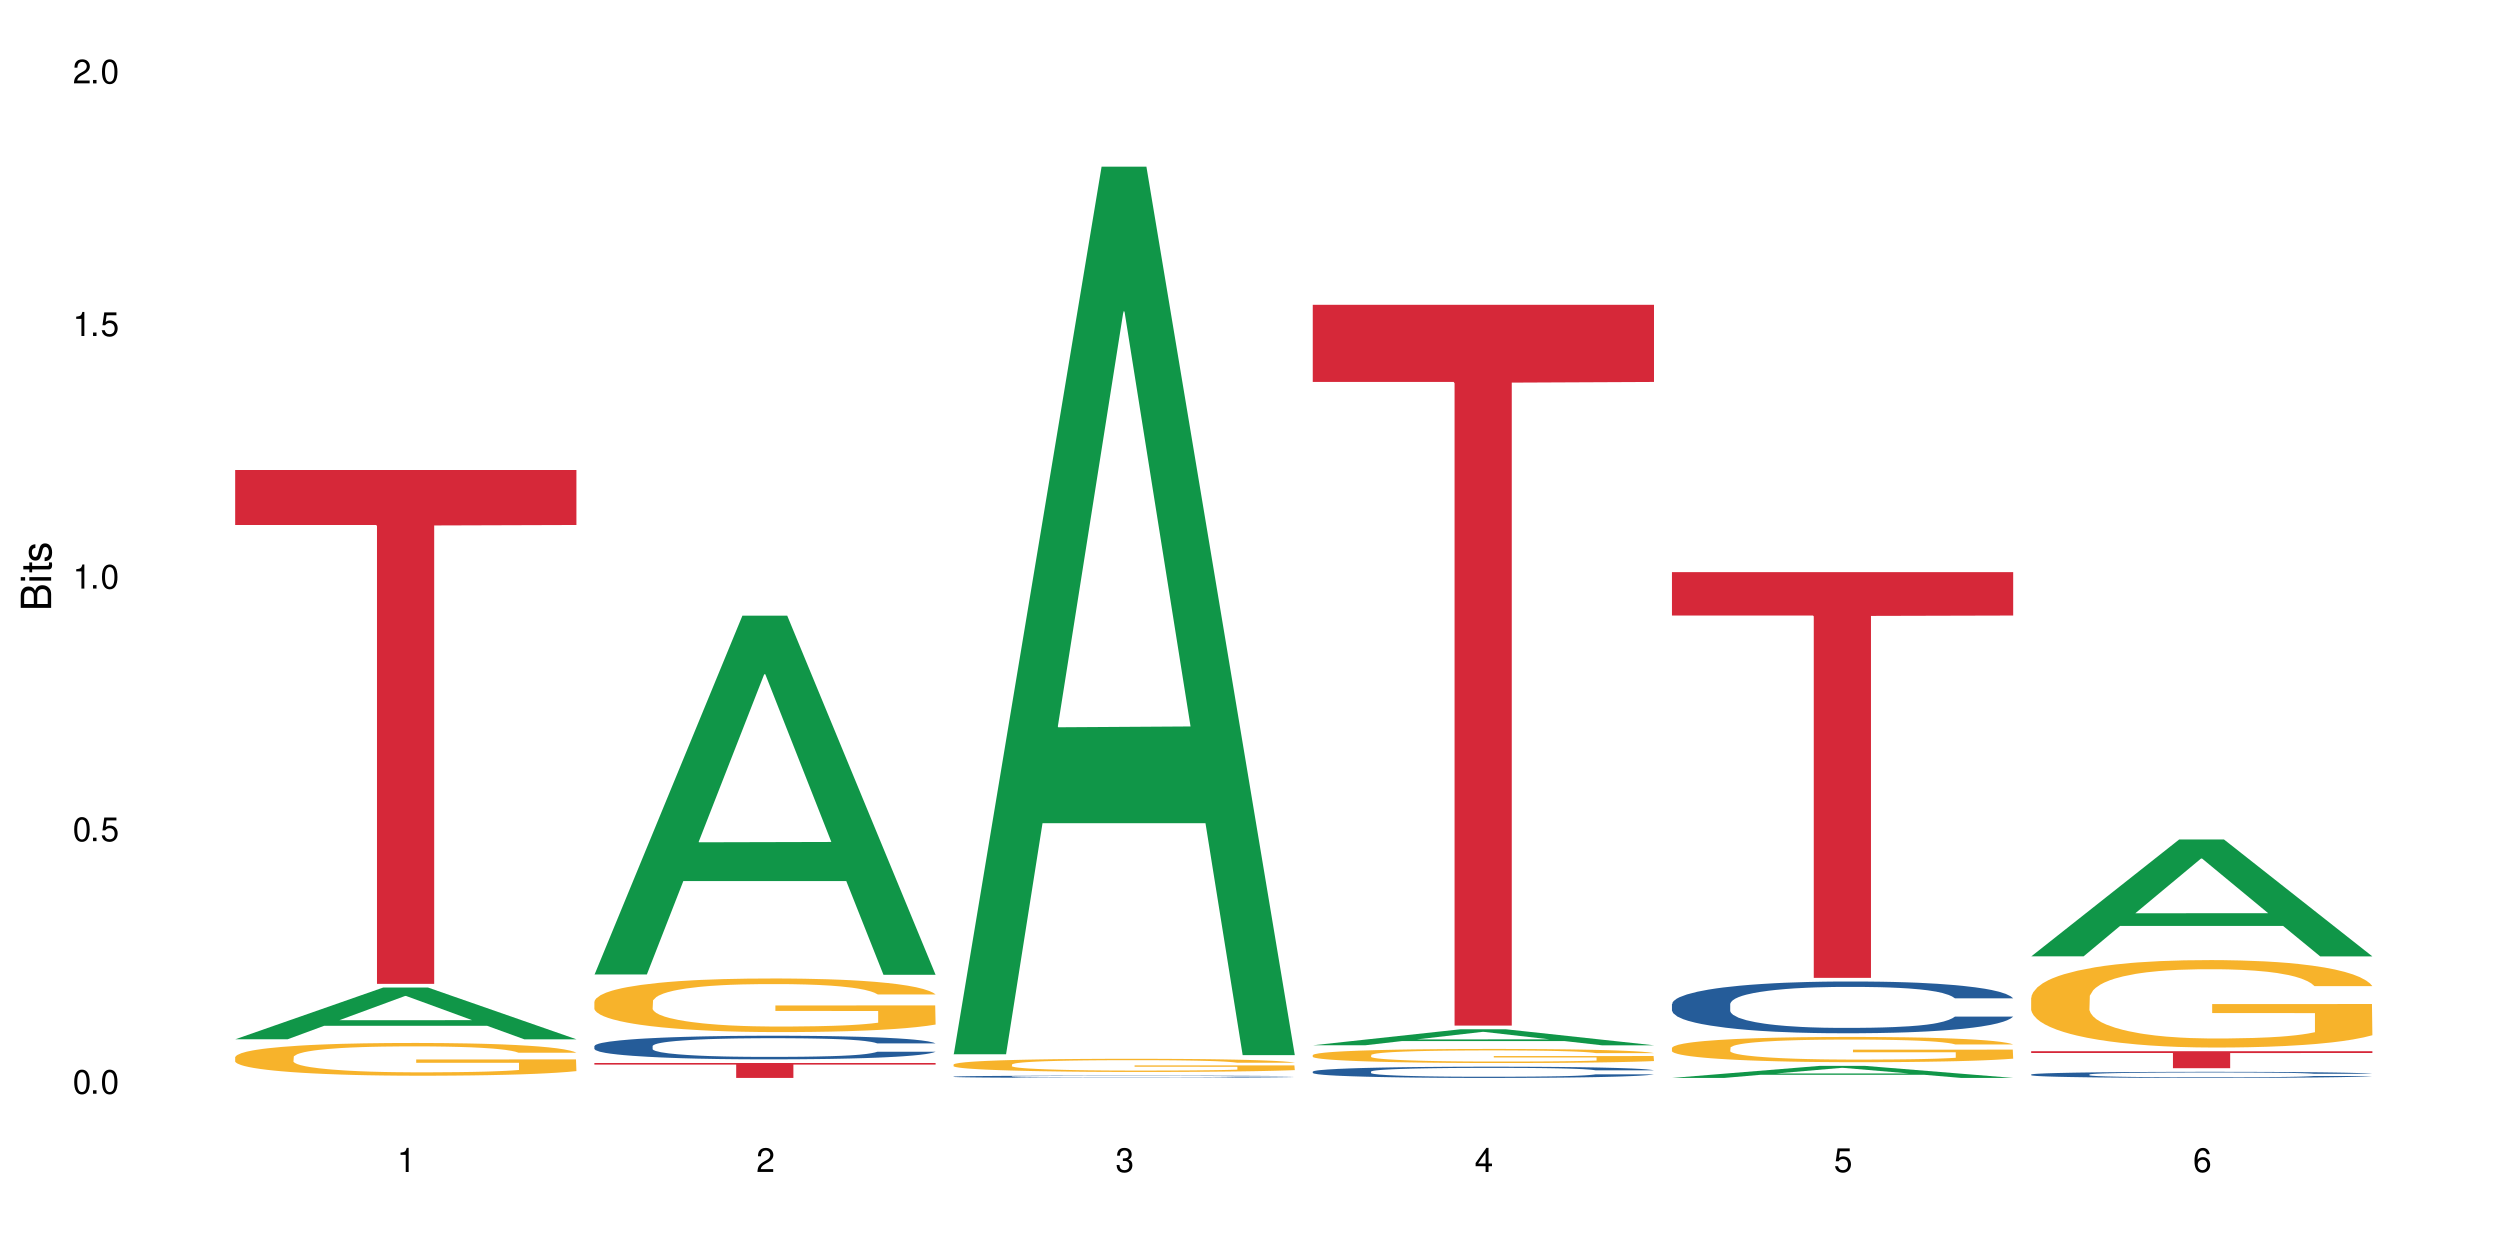
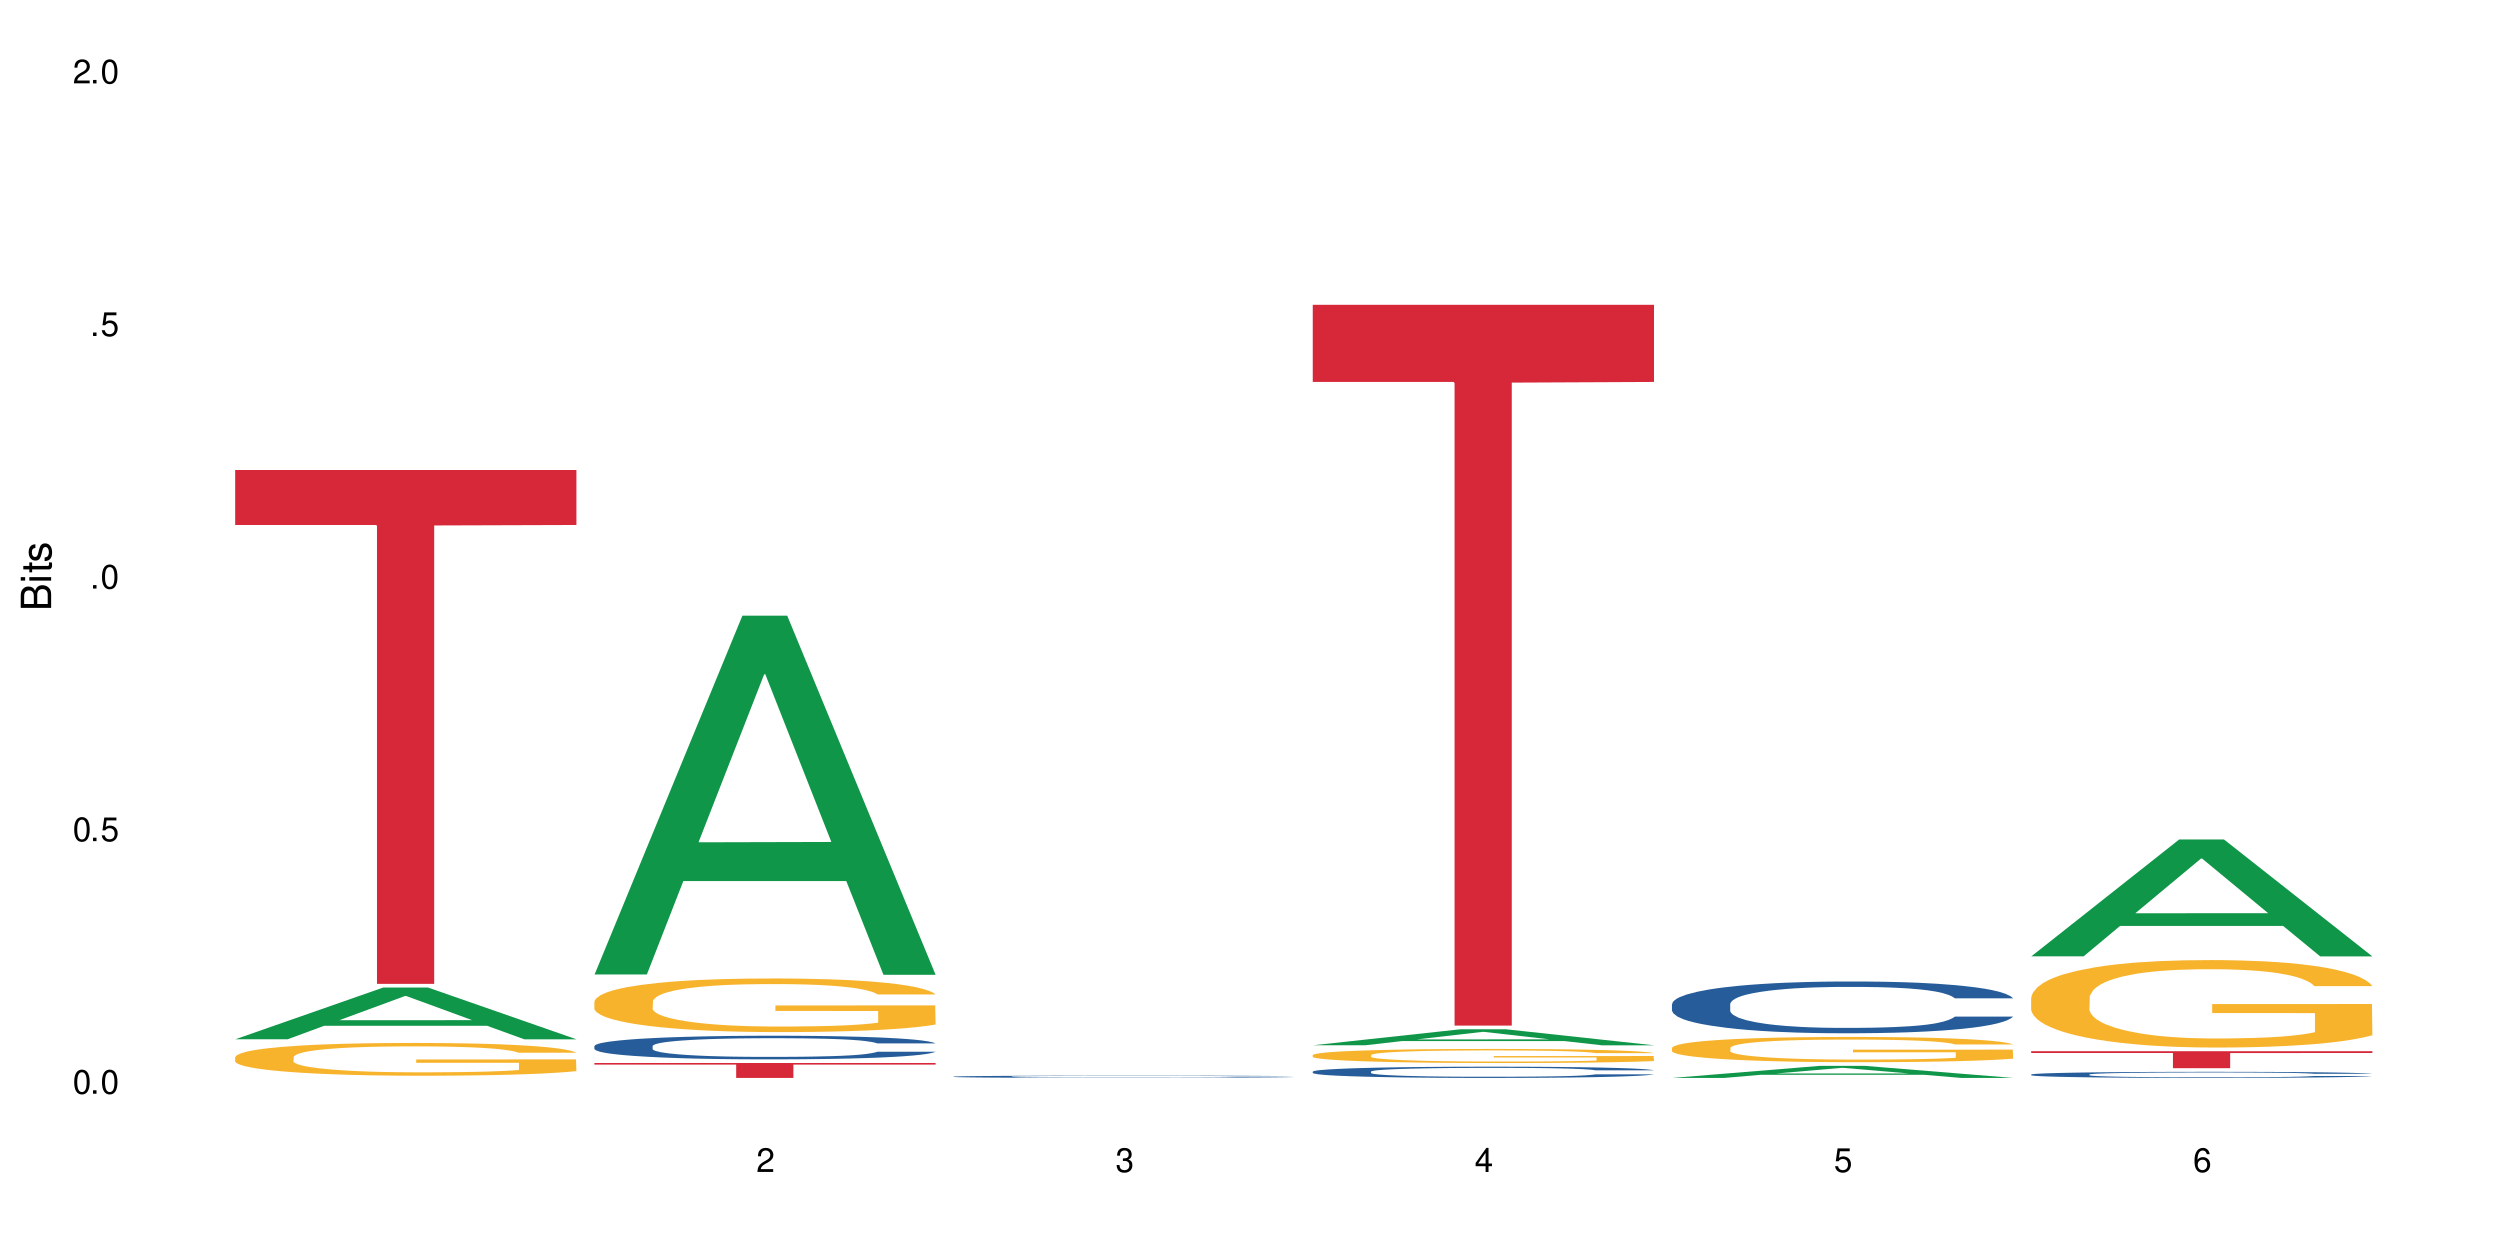
<svg xmlns="http://www.w3.org/2000/svg" xmlns:xlink="http://www.w3.org/1999/xlink" width="720" height="360" viewBox="0 0 720 360">
  <defs>
    <g>
      <g id="glyph-0-0">
</g>
      <g id="glyph-0-1">
        <path d="M 2.641 -6.938 C 2 -6.938 1.422 -6.656 1.078 -6.172 C 0.641 -5.562 0.406 -4.641 0.406 -3.359 C 0.406 -1.016 1.188 0.219 2.641 0.219 C 4.078 0.219 4.859 -1.016 4.859 -3.297 C 4.859 -4.641 4.656 -5.547 4.203 -6.172 C 3.844 -6.656 3.281 -6.938 2.641 -6.938 Z M 2.641 -6.188 C 3.547 -6.188 4 -5.25 4 -3.375 C 4 -1.406 3.562 -0.484 2.625 -0.484 C 1.734 -0.484 1.281 -1.438 1.281 -3.344 C 1.281 -5.25 1.734 -6.188 2.641 -6.188 Z M 2.641 -6.188 " />
      </g>
      <g id="glyph-0-2">
        <path d="M 1.828 -1 L 0.828 -1 L 0.828 0 L 1.828 0 Z M 1.828 -1 " />
      </g>
      <g id="glyph-0-3">
        <path d="M 4.562 -6.797 L 1.062 -6.797 L 0.547 -3.094 L 1.328 -3.094 C 1.719 -3.562 2.047 -3.734 2.578 -3.734 C 3.484 -3.734 4.062 -3.109 4.062 -2.094 C 4.062 -1.125 3.484 -0.531 2.578 -0.531 C 1.828 -0.531 1.375 -0.906 1.188 -1.672 L 0.328 -1.672 C 0.453 -1.109 0.547 -0.844 0.75 -0.594 C 1.125 -0.078 1.828 0.219 2.594 0.219 C 3.969 0.219 4.922 -0.781 4.922 -2.219 C 4.922 -3.562 4.031 -4.484 2.719 -4.484 C 2.25 -4.484 1.859 -4.359 1.469 -4.062 L 1.734 -5.969 L 4.562 -5.969 Z M 4.562 -6.797 " />
      </g>
      <g id="glyph-0-4">
-         <path d="M 2.484 -4.938 L 2.484 0 L 3.328 0 L 3.328 -6.938 L 2.766 -6.938 C 2.469 -5.875 2.281 -5.734 0.984 -5.562 L 0.984 -4.938 Z M 2.484 -4.938 " />
-       </g>
+         </g>
      <g id="glyph-0-5">
        <path d="M 4.859 -0.828 L 1.281 -0.828 C 1.359 -1.406 1.672 -1.781 2.5 -2.281 L 3.469 -2.828 C 4.406 -3.344 4.906 -4.062 4.906 -4.906 C 4.906 -5.484 4.672 -6.031 4.266 -6.406 C 3.859 -6.766 3.375 -6.938 2.719 -6.938 C 1.859 -6.938 1.219 -6.625 0.844 -6.031 C 0.609 -5.672 0.5 -5.234 0.484 -4.531 L 1.328 -4.531 C 1.359 -5.016 1.406 -5.281 1.531 -5.516 C 1.75 -5.938 2.188 -6.203 2.703 -6.203 C 3.469 -6.203 4.031 -5.641 4.031 -4.891 C 4.031 -4.344 3.719 -3.859 3.125 -3.516 L 2.234 -3 C 0.812 -2.172 0.406 -1.531 0.328 -0.016 L 4.859 -0.016 Z M 4.859 -0.828 " />
      </g>
      <g id="glyph-0-6">
        <path d="M 2.125 -3.188 L 2.578 -3.188 C 3.5 -3.188 3.984 -2.766 3.984 -1.922 C 3.984 -1.062 3.469 -0.531 2.594 -0.531 C 1.656 -0.531 1.203 -1 1.156 -2.016 L 0.312 -2.016 C 0.344 -1.453 0.438 -1.094 0.609 -0.781 C 0.953 -0.109 1.625 0.219 2.547 0.219 C 3.953 0.219 4.859 -0.625 4.859 -1.938 C 4.859 -2.828 4.516 -3.297 3.703 -3.594 C 4.344 -3.844 4.656 -4.328 4.656 -5.031 C 4.656 -6.219 3.875 -6.938 2.578 -6.938 C 1.203 -6.938 0.484 -6.172 0.453 -4.703 L 1.297 -4.703 C 1.312 -5.125 1.344 -5.359 1.453 -5.578 C 1.641 -5.969 2.062 -6.203 2.594 -6.203 C 3.344 -6.203 3.797 -5.75 3.797 -5 C 3.797 -4.516 3.609 -4.219 3.25 -4.047 C 3.016 -3.953 2.703 -3.922 2.125 -3.906 Z M 2.125 -3.188 " />
      </g>
      <g id="glyph-0-7">
        <path d="M 3.141 -1.672 L 3.141 0 L 3.984 0 L 3.984 -1.672 L 4.984 -1.672 L 4.984 -2.438 L 3.984 -2.438 L 3.984 -6.938 L 3.359 -6.938 L 0.266 -2.578 L 0.266 -1.672 Z M 3.141 -2.438 L 1 -2.438 L 3.141 -5.5 Z M 3.141 -2.438 " />
      </g>
      <g id="glyph-0-8">
        <path d="M 4.781 -5.125 C 4.609 -6.266 3.891 -6.938 2.844 -6.938 C 2.094 -6.938 1.422 -6.578 1.031 -5.953 C 0.594 -5.266 0.406 -4.422 0.406 -3.172 C 0.406 -2 0.578 -1.25 0.984 -0.641 C 1.359 -0.078 1.953 0.219 2.703 0.219 C 3.984 0.219 4.922 -0.75 4.922 -2.094 C 4.922 -3.375 4.062 -4.281 2.844 -4.281 C 2.172 -4.281 1.641 -4.031 1.281 -3.516 C 1.281 -5.234 1.828 -6.188 2.797 -6.188 C 3.391 -6.188 3.797 -5.797 3.938 -5.125 Z M 2.734 -3.531 C 3.547 -3.531 4.062 -2.953 4.062 -2.031 C 4.062 -1.156 3.484 -0.531 2.703 -0.531 C 1.922 -0.531 1.328 -1.188 1.328 -2.078 C 1.328 -2.938 1.906 -3.531 2.734 -3.531 Z M 2.734 -3.531 " />
      </g>
      <g id="glyph-1-0">
</g>
      <g id="glyph-1-1">
        <path d="M 0 -0.953 L 0 -4.891 C 0 -5.719 -0.234 -6.344 -0.734 -6.797 C -1.188 -7.234 -1.812 -7.469 -2.5 -7.469 C -3.547 -7.469 -4.188 -7 -4.625 -5.875 C -4.984 -6.688 -5.625 -7.094 -6.531 -7.094 C -7.172 -7.094 -7.734 -6.859 -8.141 -6.391 C -8.562 -5.922 -8.75 -5.344 -8.75 -4.5 L -8.75 -0.953 Z M -4.984 -2.062 L -7.766 -2.062 L -7.766 -4.219 C -7.766 -4.844 -7.688 -5.203 -7.453 -5.5 C -7.219 -5.812 -6.859 -5.969 -6.375 -5.969 C -5.891 -5.969 -5.531 -5.812 -5.297 -5.5 C -5.062 -5.203 -4.984 -4.844 -4.984 -4.219 Z M -0.984 -2.062 L -4 -2.062 L -4 -4.781 C -4 -5.766 -3.438 -6.359 -2.484 -6.359 C -1.547 -6.359 -0.984 -5.766 -0.984 -4.781 Z M -0.984 -2.062 " />
      </g>
      <g id="glyph-1-2">
        <path d="M -6.281 -1.797 L -6.281 -0.797 L 0 -0.797 L 0 -1.797 Z M -8.75 -1.797 L -8.75 -0.797 L -7.484 -0.797 L -7.484 -1.797 Z M -8.75 -1.797 " />
      </g>
      <g id="glyph-1-3">
        <path d="M -6.281 -3.047 L -6.281 -2.016 L -8.016 -2.016 L -8.016 -1.016 L -6.281 -1.016 L -6.281 -0.172 L -5.469 -0.172 L -5.469 -1.016 L -0.719 -1.016 C -0.078 -1.016 0.281 -1.453 0.281 -2.234 C 0.281 -2.5 0.25 -2.719 0.188 -3.047 L -0.641 -3.047 C -0.609 -2.906 -0.594 -2.766 -0.594 -2.562 C -0.594 -2.141 -0.719 -2.016 -1.156 -2.016 L -5.469 -2.016 L -5.469 -3.047 Z M -6.281 -3.047 " />
      </g>
      <g id="glyph-1-4">
        <path d="M -4.531 -5.25 C -5.766 -5.25 -6.469 -4.422 -6.469 -2.969 C -6.469 -1.516 -5.719 -0.562 -4.547 -0.562 C -3.562 -0.562 -3.094 -1.062 -2.734 -2.562 L -2.516 -3.484 C -2.344 -4.188 -2.094 -4.469 -1.641 -4.469 C -1.047 -4.469 -0.641 -3.875 -0.641 -3 C -0.641 -2.453 -0.797 -2 -1.062 -1.75 C -1.25 -1.594 -1.422 -1.531 -1.875 -1.469 L -1.875 -0.406 C -0.422 -0.453 0.281 -1.266 0.281 -2.922 C 0.281 -4.5 -0.5 -5.516 -1.719 -5.516 C -2.656 -5.516 -3.172 -4.984 -3.469 -3.734 L -3.703 -2.766 C -3.891 -1.953 -4.156 -1.609 -4.594 -1.609 C -5.188 -1.609 -5.547 -2.125 -5.547 -2.938 C -5.547 -3.75 -5.203 -4.172 -4.531 -4.203 Z M -4.531 -5.25 " />
      </g>
    </g>
  </defs>
  <rect x="-72" y="-36" width="864" height="432" fill="rgb(100%, 100%, 100%)" fill-opacity="1" />
  <path fill-rule="nonzero" fill="rgb(6.275%, 58.824%, 28.235%)" fill-opacity="1" d="M 67.73 299.305 L 67.836 299.289 L 110.359 284.414 L 123.273 284.414 L 166.008 299.32 L 150.992 299.32 L 140.281 295.43 L 93.352 295.43 L 82.852 299.305 L 67.73 299.305 L 97.863 293.82 L 135.977 293.805 L 116.973 286.848 L 116.766 286.836 L 116.555 286.879 L 97.758 293.805 L 97.863 293.82 Z M 67.73 299.305 " />
  <path fill-rule="nonzero" fill="rgb(96.863%, 70.196%, 16.863%)" fill-opacity="1" d="M 67.73 304.414 L 67.852 304.406 L 67.852 304.234 L 68.332 303.844 L 69.527 303.312 L 71.086 302.871 L 72.766 302.527 L 73.844 302.348 L 75.641 302.086 L 77.199 301.898 L 81.152 301.512 L 86.188 301.148 L 88.945 300.992 L 92.059 300.848 L 96.496 300.684 L 98.531 300.621 L 104.766 300.484 L 111.836 300.398 L 119.625 300.371 L 123.223 300.383 L 128.133 300.414 L 134.848 300.512 L 138.68 300.598 L 141.676 300.684 L 144.793 300.793 L 148.629 300.969 L 152.223 301.176 L 155.102 301.379 L 157.977 301.641 L 160.375 301.914 L 162.41 302.215 L 164.207 302.578 L 165.289 302.879 L 166.008 303.184 L 149.348 303.184 L 148.391 302.879 L 147.309 302.648 L 145.512 302.363 L 143.715 302.156 L 141.918 301.992 L 138.562 301.77 L 135.684 301.629 L 132.09 301.512 L 128.613 301.434 L 124.66 301.379 L 122.262 301.363 L 115.91 301.363 L 110.156 301.422 L 106.801 301.492 L 104.406 301.562 L 101.047 301.691 L 99.012 301.793 L 97.812 301.863 L 94.219 302.129 L 91.82 302.371 L 90.504 302.535 L 88.824 302.793 L 87.625 303.027 L 86.309 303.371 L 85.59 303.629 L 84.629 304.215 L 84.508 305.766 L 84.871 306.094 L 85.59 306.449 L 86.547 306.758 L 87.984 307.086 L 89.422 307.336 L 91.941 307.672 L 94.098 307.895 L 95.777 308.043 L 99.012 308.273 L 100.328 308.352 L 103.445 308.508 L 106.684 308.629 L 110.637 308.73 L 113.633 308.781 L 118.426 308.824 L 124.539 308.824 L 131.73 308.773 L 136.285 308.707 L 139.398 308.637 L 141.438 308.574 L 143.953 308.48 L 145.754 308.395 L 147.43 308.301 L 149.469 308.152 L 149.469 306.094 L 119.863 306.086 L 119.863 305.121 L 165.887 305.113 L 166.008 308.48 L 163.488 308.715 L 160.375 308.938 L 157.379 309.109 L 154.262 309.258 L 149.828 309.422 L 146.23 309.523 L 140.719 309.645 L 135.684 309.723 L 130.41 309.773 L 125.738 309.801 L 120.223 309.809 L 115.312 309.793 L 110.039 309.738 L 105.844 309.672 L 102.008 309.586 L 98.172 309.473 L 93.379 309.293 L 90.262 309.145 L 87.027 308.965 L 83.789 308.75 L 80.914 308.516 L 78.996 308.336 L 77.078 308.129 L 75.043 307.871 L 73.125 307.578 L 71.688 307.309 L 70.367 307.008 L 69.41 306.723 L 68.449 306.336 L 67.969 306.027 L 67.73 305.758 Z M 67.73 304.414 " />
  <path fill-rule="nonzero" fill="rgb(83.922%, 15.686%, 22.353%)" fill-opacity="1" d="M 67.73 135.352 L 166.008 135.352 L 166.008 151.195 L 125.047 151.332 L 125.047 283.359 L 108.57 283.359 L 108.57 151.473 L 108.332 151.195 L 67.73 151.195 Z M 67.73 135.352 " />
  <path fill-rule="nonzero" fill="rgb(6.275%, 58.824%, 28.235%)" fill-opacity="1" d="M 171.18 280.648 L 171.285 280.551 L 213.809 177.32 L 226.723 177.32 L 269.453 280.746 L 254.441 280.746 L 243.73 253.75 L 196.797 253.75 L 186.297 280.648 L 171.18 280.648 L 201.312 242.582 L 239.426 242.484 L 220.422 194.219 L 220.211 194.121 L 220 194.41 L 201.207 242.484 L 201.312 242.582 Z M 171.18 280.648 " />
  <path fill-rule="nonzero" fill="rgb(14.51%, 36.078%, 60%)" fill-opacity="1" d="M 171.18 301.254 L 171.297 301.246 L 171.297 301.098 L 171.66 300.863 L 172.496 300.566 L 173.336 300.359 L 175.492 299.992 L 178.488 299.641 L 181.605 299.367 L 183.883 299.203 L 185.922 299.082 L 190.594 298.852 L 193.59 298.734 L 196.828 298.629 L 200.781 298.523 L 203.656 298.461 L 210.129 298.359 L 214.922 298.316 L 218.641 298.297 L 226.668 298.297 L 231.461 298.324 L 234.938 298.355 L 238.773 298.402 L 242.008 298.461 L 247.641 298.598 L 252.676 298.77 L 254.953 298.871 L 258.547 299.062 L 261.305 299.25 L 263.223 299.41 L 265.379 299.641 L 267.297 299.918 L 268.734 300.234 L 269.453 300.504 L 252.676 300.504 L 251.836 300.254 L 250.879 300.062 L 249.082 299.809 L 247.281 299.625 L 244.766 299.445 L 242.488 299.328 L 239.371 299.211 L 236.617 299.137 L 233.738 299.082 L 230.984 299.043 L 225.711 299.008 L 219.598 299.008 L 217.32 299.02 L 212.645 299.066 L 210.129 299.113 L 206.535 299.199 L 204.016 299.277 L 201.02 299.402 L 198.984 299.508 L 196.469 299.672 L 194.668 299.812 L 192.633 300.02 L 191.434 300.172 L 190.355 300.348 L 189.395 300.551 L 188.676 300.77 L 188.199 301 L 187.957 301.223 L 187.957 302.184 L 188.199 302.41 L 188.797 302.668 L 190.355 303.047 L 192.633 303.379 L 195.27 303.637 L 197.785 303.824 L 199.223 303.91 L 201.141 304.012 L 204.137 304.137 L 208.453 304.258 L 210.969 304.309 L 214.805 304.359 L 218.758 304.383 L 224.031 304.383 L 228.707 304.359 L 231.82 304.328 L 235.059 304.277 L 239.492 304.172 L 242.25 304.074 L 244.645 303.953 L 246.445 303.836 L 247.641 303.738 L 249.441 303.547 L 250.879 303.332 L 251.957 303.117 L 252.676 302.906 L 269.453 302.906 L 268.734 303.152 L 267.656 303.395 L 266.578 303.574 L 264.898 303.793 L 262.984 303.984 L 260.227 304.203 L 257.949 304.348 L 254.953 304.5 L 252.195 304.621 L 249.199 304.727 L 244.766 304.848 L 241.891 304.91 L 238.773 304.969 L 235.059 305.016 L 230.383 305.059 L 225.352 305.086 L 220.676 305.09 L 215.645 305.078 L 211.926 305.055 L 207.012 305 L 200.902 304.887 L 196.469 304.77 L 192.992 304.648 L 189.996 304.527 L 186.641 304.359 L 182.324 304.086 L 179.688 303.875 L 177.891 303.699 L 175.852 303.457 L 174.414 303.242 L 172.738 302.895 L 171.539 302.453 L 171.18 302.109 Z M 171.18 301.254 " />
  <path fill-rule="nonzero" fill="rgb(96.863%, 70.196%, 16.863%)" fill-opacity="1" d="M 171.18 288.414 L 171.297 288.402 L 171.297 288.117 L 171.777 287.484 L 172.977 286.609 L 174.535 285.891 L 176.211 285.328 L 177.293 285.031 L 179.09 284.605 L 180.648 284.297 L 184.602 283.66 L 189.637 283.07 L 192.391 282.816 L 195.508 282.574 L 199.941 282.309 L 201.98 282.211 L 208.211 281.984 L 215.281 281.844 L 223.074 281.801 L 226.668 281.812 L 231.582 281.871 L 238.293 282.027 L 242.129 282.168 L 245.125 282.309 L 248.242 282.492 L 252.078 282.773 L 255.672 283.113 L 258.547 283.449 L 261.426 283.875 L 263.82 284.324 L 265.859 284.82 L 267.656 285.41 L 268.734 285.906 L 269.453 286.398 L 252.797 286.398 L 251.836 285.906 L 250.758 285.523 L 248.961 285.059 L 247.164 284.719 L 245.363 284.453 L 242.008 284.086 L 239.133 283.859 L 235.539 283.66 L 232.062 283.535 L 228.105 283.449 L 225.711 283.422 L 219.359 283.422 L 213.605 283.52 L 210.25 283.633 L 207.852 283.746 L 204.496 283.957 L 202.461 284.129 L 201.262 284.242 L 197.664 284.676 L 195.27 285.074 L 193.949 285.34 L 192.273 285.762 L 191.074 286.145 L 189.754 286.707 L 189.035 287.133 L 188.078 288.09 L 187.957 290.629 L 188.316 291.164 L 189.035 291.742 L 189.996 292.25 L 191.434 292.789 L 192.871 293.195 L 195.387 293.746 L 197.547 294.113 L 199.223 294.352 L 202.461 294.734 L 203.777 294.859 L 206.895 295.113 L 210.129 295.312 L 214.086 295.48 L 217.082 295.566 L 221.875 295.637 L 227.988 295.637 L 235.18 295.551 L 239.73 295.438 L 242.848 295.324 L 244.887 295.227 L 247.402 295.07 L 249.199 294.93 L 250.879 294.777 L 252.914 294.535 L 252.914 291.164 L 223.312 291.152 L 223.312 289.57 L 269.336 289.559 L 269.453 295.07 L 266.938 295.453 L 263.82 295.82 L 260.824 296.102 L 257.711 296.34 L 253.273 296.609 L 249.68 296.777 L 244.168 296.977 L 239.133 297.102 L 233.859 297.188 L 229.184 297.23 L 223.672 297.242 L 218.758 297.215 L 213.484 297.133 L 209.289 297.02 L 205.457 296.879 L 201.621 296.695 L 196.828 296.398 L 193.711 296.156 L 190.473 295.863 L 187.238 295.508 L 184.363 295.129 L 182.445 294.832 L 180.527 294.492 L 178.488 294.07 L 176.57 293.59 L 175.133 293.152 L 173.816 292.66 L 172.855 292.195 L 171.898 291.559 L 171.418 291.051 L 171.18 290.617 Z M 171.18 288.414 " />
  <path fill-rule="nonzero" fill="rgb(83.922%, 15.686%, 22.353%)" fill-opacity="1" d="M 171.18 306.145 L 269.453 306.145 L 269.453 306.605 L 228.496 306.609 L 228.496 310.441 L 212.02 310.441 L 212.02 306.613 L 211.777 306.605 L 171.18 306.605 Z M 171.18 306.145 " />
-   <path fill-rule="nonzero" fill="rgb(6.275%, 58.824%, 28.235%)" fill-opacity="1" d="M 274.629 303.637 L 274.73 303.398 L 317.254 48.008 L 330.168 48.008 L 372.902 303.879 L 357.887 303.879 L 347.18 237.086 L 300.246 237.086 L 289.746 303.637 L 274.629 303.637 L 304.762 209.457 L 342.875 209.219 L 323.871 89.812 L 323.66 89.57 L 323.449 90.293 L 304.656 209.219 L 304.762 209.457 Z M 274.629 303.637 " />
  <path fill-rule="nonzero" fill="rgb(14.51%, 36.078%, 60%)" fill-opacity="1" d="M 274.629 310.066 L 274.746 310.066 L 274.746 310.051 L 275.105 310.027 L 275.945 310 L 276.785 309.98 L 278.941 309.941 L 281.938 309.906 L 285.055 309.883 L 287.332 309.867 L 289.367 309.852 L 294.043 309.832 L 297.039 309.82 L 300.273 309.809 L 304.23 309.797 L 307.105 309.793 L 313.578 309.781 L 318.371 309.777 L 334.91 309.777 L 338.387 309.781 L 342.223 309.785 L 345.457 309.793 L 351.09 309.805 L 356.125 309.824 L 358.402 309.832 L 361.996 309.852 L 364.754 309.871 L 366.672 309.887 L 368.828 309.906 L 370.746 309.934 L 372.184 309.965 L 372.902 309.992 L 356.125 309.992 L 355.285 309.969 L 354.324 309.949 L 352.527 309.926 L 350.73 309.906 L 348.215 309.891 L 345.938 309.879 L 342.82 309.867 L 340.062 309.859 L 337.188 309.852 L 334.43 309.852 L 329.156 309.848 L 320.77 309.848 L 316.094 309.852 L 313.578 309.855 L 309.98 309.863 L 307.465 309.871 L 304.469 309.887 L 302.434 309.895 L 299.914 309.91 L 298.117 309.926 L 296.078 309.945 L 294.883 309.961 L 293.801 309.977 L 292.844 309.996 L 292.125 310.02 L 291.645 310.043 L 291.406 310.062 L 291.406 310.156 L 291.645 310.18 L 292.246 310.203 L 293.801 310.242 L 296.078 310.273 L 298.715 310.301 L 301.234 310.316 L 302.672 310.328 L 304.59 310.336 L 307.586 310.348 L 311.898 310.359 L 314.418 310.367 L 318.25 310.371 L 332.152 310.371 L 335.27 310.367 L 338.508 310.363 L 342.941 310.352 L 345.695 310.344 L 348.094 310.332 L 349.891 310.32 L 351.09 310.309 L 352.887 310.289 L 354.324 310.27 L 355.406 310.25 L 356.125 310.227 L 372.902 310.227 L 372.184 310.254 L 371.105 310.277 L 370.027 310.293 L 368.348 310.316 L 366.43 310.336 L 363.676 310.355 L 361.398 310.371 L 358.402 310.383 L 355.645 310.395 L 352.648 310.406 L 348.215 310.418 L 345.336 310.426 L 342.223 310.43 L 338.508 310.434 L 333.832 310.438 L 328.797 310.441 L 319.09 310.441 L 315.375 310.438 L 310.461 310.434 L 304.348 310.422 L 299.914 310.41 L 296.438 310.398 L 293.441 310.387 L 290.086 310.371 L 285.773 310.344 L 283.137 310.324 L 281.34 310.305 L 279.301 310.281 L 277.863 310.262 L 276.184 310.227 L 274.988 310.184 L 274.629 310.148 Z M 274.629 310.066 " />
-   <path fill-rule="nonzero" fill="rgb(96.863%, 70.196%, 16.863%)" fill-opacity="1" d="M 274.629 306.555 L 274.746 306.551 L 274.746 306.48 L 275.227 306.328 L 276.426 306.113 L 277.984 305.934 L 279.66 305.797 L 280.738 305.723 L 282.535 305.621 L 284.094 305.543 L 288.051 305.387 L 293.082 305.242 L 295.84 305.18 L 298.957 305.121 L 303.391 305.055 L 305.43 305.031 L 311.66 304.977 L 318.73 304.941 L 326.52 304.93 L 330.117 304.934 L 335.031 304.949 L 341.742 304.988 L 345.578 305.02 L 348.574 305.055 L 351.688 305.102 L 355.523 305.172 L 359.121 305.254 L 361.996 305.336 L 364.871 305.441 L 367.27 305.551 L 369.309 305.672 L 371.105 305.816 L 372.184 305.938 L 372.902 306.059 L 356.242 306.059 L 355.285 305.938 L 354.207 305.844 L 352.41 305.73 L 350.609 305.648 L 348.812 305.582 L 345.457 305.492 L 342.582 305.438 L 338.984 305.387 L 335.512 305.355 L 331.555 305.336 L 329.156 305.328 L 322.805 305.328 L 317.055 305.355 L 313.699 305.383 L 311.301 305.41 L 307.945 305.461 L 305.906 305.504 L 304.707 305.531 L 301.113 305.637 L 298.715 305.734 L 297.398 305.801 L 295.719 305.902 L 294.523 305.996 L 293.203 306.137 L 292.484 306.238 L 291.527 306.477 L 291.406 307.098 L 291.766 307.23 L 292.484 307.371 L 293.441 307.496 L 294.883 307.629 L 296.32 307.73 L 298.836 307.863 L 300.992 307.953 L 302.672 308.012 L 305.906 308.105 L 307.227 308.137 L 310.34 308.199 L 313.578 308.25 L 317.531 308.289 L 320.527 308.312 L 325.324 308.328 L 331.434 308.328 L 338.625 308.309 L 343.18 308.281 L 346.297 308.25 L 348.332 308.227 L 350.852 308.191 L 352.648 308.156 L 354.324 308.117 L 356.363 308.059 L 356.363 307.23 L 326.762 307.227 L 326.762 306.84 L 372.781 306.836 L 372.902 308.191 L 370.387 308.281 L 367.27 308.371 L 364.273 308.441 L 361.156 308.5 L 356.723 308.566 L 353.129 308.609 L 347.613 308.656 L 342.582 308.688 L 337.309 308.707 L 332.633 308.719 L 327.121 308.723 L 322.207 308.715 L 316.934 308.695 L 312.738 308.668 L 308.902 308.633 L 305.07 308.586 L 300.273 308.516 L 297.16 308.457 L 293.922 308.383 L 290.688 308.297 L 287.809 308.203 L 285.895 308.129 L 283.977 308.047 L 281.938 307.945 L 280.02 307.824 L 278.582 307.719 L 277.262 307.598 L 276.305 307.484 L 275.348 307.328 L 274.867 307.203 L 274.629 307.094 Z M 274.629 306.555 " />
  <path fill-rule="nonzero" fill="rgb(6.275%, 58.824%, 28.235%)" fill-opacity="1" d="M 378.074 301.039 L 378.18 301.035 L 420.703 296.422 L 433.617 296.422 L 476.352 301.047 L 461.336 301.047 L 450.625 299.836 L 403.695 299.836 L 393.195 301.039 L 378.074 301.039 L 408.207 299.34 L 446.32 299.336 L 427.316 297.176 L 427.109 297.172 L 426.898 297.184 L 408.105 299.336 L 408.207 299.34 Z M 378.074 301.039 " />
  <path fill-rule="nonzero" fill="rgb(14.51%, 36.078%, 60%)" fill-opacity="1" d="M 378.074 308.613 L 378.195 308.613 L 378.195 308.539 L 378.555 308.43 L 379.395 308.285 L 380.23 308.188 L 382.391 308.016 L 385.387 307.844 L 388.5 307.715 L 390.777 307.637 L 392.816 307.578 L 397.492 307.469 L 400.488 307.414 L 403.723 307.363 L 407.676 307.312 L 410.555 307.285 L 417.027 307.234 L 421.82 307.215 L 425.535 307.207 L 433.566 307.207 L 438.359 307.219 L 441.836 307.234 L 445.668 307.258 L 448.906 307.285 L 454.539 307.348 L 459.57 307.43 L 461.848 307.48 L 465.445 307.57 L 468.199 307.66 L 470.117 307.734 L 472.277 307.844 L 474.191 307.98 L 475.633 308.129 L 476.352 308.258 L 459.57 308.258 L 458.734 308.137 L 457.773 308.047 L 455.977 307.926 L 454.18 307.84 L 451.66 307.754 L 449.383 307.699 L 446.27 307.641 L 443.512 307.605 L 440.637 307.578 L 437.879 307.562 L 432.605 307.543 L 426.492 307.543 L 424.215 307.551 L 419.543 307.574 L 417.027 307.594 L 413.43 307.637 L 410.914 307.676 L 407.918 307.734 L 405.879 307.785 L 403.363 307.859 L 401.566 307.93 L 399.527 308.027 L 398.328 308.102 L 397.25 308.184 L 396.293 308.281 L 395.574 308.383 L 395.094 308.492 L 394.855 308.602 L 394.855 309.059 L 395.094 309.164 L 395.691 309.289 L 397.25 309.469 L 399.527 309.625 L 402.164 309.75 L 404.68 309.84 L 406.121 309.879 L 408.035 309.926 L 411.035 309.988 L 415.348 310.047 L 417.863 310.07 L 421.699 310.094 L 425.656 310.105 L 430.93 310.105 L 435.602 310.094 L 438.719 310.078 L 441.953 310.055 L 446.387 310.004 L 449.145 309.957 L 451.543 309.902 L 453.34 309.844 L 454.539 309.797 L 456.336 309.707 L 457.773 309.605 L 458.852 309.5 L 459.57 309.402 L 476.352 309.402 L 475.633 309.52 L 474.555 309.637 L 473.473 309.719 L 471.797 309.824 L 469.879 309.914 L 467.121 310.02 L 464.844 310.086 L 461.848 310.16 L 459.094 310.219 L 456.098 310.27 L 451.66 310.328 L 448.785 310.355 L 445.668 310.383 L 441.953 310.406 L 437.281 310.426 L 432.246 310.438 L 427.574 310.441 L 422.539 310.438 L 418.824 310.426 L 413.91 310.398 L 407.797 310.344 L 403.363 310.289 L 399.887 310.23 L 396.891 310.172 L 393.535 310.094 L 389.223 309.965 L 386.586 309.863 L 384.785 309.781 L 382.75 309.664 L 381.312 309.562 L 379.633 309.395 L 378.434 309.184 L 378.074 309.023 Z M 378.074 308.613 " />
  <path fill-rule="nonzero" fill="rgb(96.863%, 70.196%, 16.863%)" fill-opacity="1" d="M 378.074 303.836 L 378.195 303.832 L 378.195 303.758 L 378.676 303.59 L 379.871 303.363 L 381.43 303.172 L 383.109 303.023 L 384.188 302.945 L 385.984 302.836 L 387.543 302.754 L 391.496 302.586 L 396.531 302.434 L 399.289 302.367 L 402.402 302.301 L 406.84 302.23 L 408.875 302.207 L 415.109 302.148 L 422.18 302.109 L 429.969 302.098 L 433.566 302.102 L 438.48 302.117 L 445.191 302.156 L 449.023 302.195 L 452.02 302.23 L 455.137 302.281 L 458.973 302.355 L 462.566 302.441 L 465.445 302.531 L 468.32 302.645 L 470.719 302.762 L 472.754 302.891 L 474.555 303.047 L 475.633 303.176 L 476.352 303.305 L 459.691 303.305 L 458.734 303.176 L 457.652 303.078 L 455.855 302.953 L 454.059 302.867 L 452.262 302.797 L 448.906 302.699 L 446.027 302.641 L 442.434 302.586 L 438.957 302.555 L 435.004 302.531 L 432.605 302.523 L 426.254 302.523 L 420.5 302.551 L 417.145 302.582 L 414.75 302.609 L 411.395 302.664 L 409.355 302.711 L 408.156 302.738 L 404.562 302.855 L 402.164 302.957 L 400.848 303.027 L 399.168 303.141 L 397.969 303.238 L 396.652 303.387 L 395.934 303.5 L 394.973 303.75 L 394.855 304.418 L 395.215 304.559 L 395.934 304.707 L 396.891 304.844 L 398.328 304.984 L 399.766 305.09 L 402.285 305.234 L 404.441 305.332 L 406.121 305.395 L 409.355 305.492 L 410.672 305.527 L 413.789 305.594 L 417.027 305.645 L 420.98 305.691 L 423.977 305.711 L 428.77 305.73 L 434.883 305.73 L 442.074 305.707 L 446.629 305.68 L 449.746 305.648 L 451.781 305.625 L 454.297 305.582 L 456.098 305.547 L 457.773 305.504 L 459.812 305.441 L 459.812 304.559 L 430.211 304.555 L 430.211 304.141 L 476.23 304.137 L 476.352 305.582 L 473.832 305.684 L 470.719 305.777 L 467.723 305.852 L 464.605 305.914 L 460.172 305.984 L 456.574 306.031 L 451.062 306.082 L 446.027 306.117 L 440.754 306.137 L 436.082 306.148 L 430.57 306.152 L 425.656 306.145 L 420.383 306.121 L 416.188 306.094 L 412.352 306.055 L 408.516 306.008 L 403.723 305.93 L 400.605 305.867 L 397.371 305.789 L 394.133 305.695 L 391.258 305.598 L 389.34 305.52 L 387.422 305.43 L 385.387 305.32 L 383.469 305.195 L 382.031 305.078 L 380.711 304.949 L 379.754 304.828 L 378.793 304.66 L 378.316 304.527 L 378.074 304.414 Z M 378.074 303.836 " />
  <path fill-rule="nonzero" fill="rgb(83.922%, 15.686%, 22.353%)" fill-opacity="1" d="M 378.074 87.781 L 476.352 87.781 L 476.352 110 L 435.391 110.195 L 435.391 295.367 L 418.914 295.367 L 418.914 110.391 L 418.676 110 L 378.074 110 Z M 378.074 87.781 " />
  <path fill-rule="nonzero" fill="rgb(6.275%, 58.824%, 28.235%)" fill-opacity="1" d="M 481.523 310.438 L 481.629 310.438 L 524.152 306.969 L 537.066 306.969 L 579.797 310.441 L 564.785 310.441 L 554.074 309.535 L 507.141 309.535 L 496.641 310.438 L 481.523 310.438 L 511.656 309.16 L 549.77 309.156 L 530.766 307.539 L 530.555 307.535 L 530.348 307.543 L 511.551 309.156 L 511.656 309.16 Z M 481.523 310.438 " />
  <path fill-rule="nonzero" fill="rgb(14.51%, 36.078%, 60%)" fill-opacity="1" d="M 481.523 289.164 L 481.645 289.148 L 481.645 288.824 L 482.004 288.305 L 482.84 287.652 L 483.68 287.203 L 485.836 286.398 L 488.832 285.621 L 491.949 285.023 L 494.227 284.668 L 496.266 284.395 L 500.938 283.891 L 503.934 283.633 L 507.172 283.402 L 511.125 283.168 L 514 283.031 L 520.473 282.816 L 525.27 282.719 L 528.984 282.68 L 537.012 282.68 L 541.809 282.734 L 545.281 282.801 L 549.117 282.91 L 552.352 283.031 L 557.984 283.332 L 563.02 283.715 L 565.297 283.934 L 568.891 284.355 L 571.648 284.762 L 573.566 285.117 L 575.723 285.621 L 577.641 286.234 L 579.078 286.93 L 579.797 287.516 L 563.02 287.516 L 562.18 286.969 L 561.223 286.547 L 559.426 285.988 L 557.625 285.594 L 555.109 285.199 L 552.832 284.941 L 549.715 284.68 L 546.961 284.52 L 544.082 284.395 L 541.328 284.312 L 536.055 284.23 L 529.941 284.23 L 527.664 284.258 L 522.992 284.367 L 520.473 284.465 L 516.879 284.652 L 514.363 284.832 L 511.367 285.105 L 509.328 285.336 L 506.812 285.691 L 505.012 286.004 L 502.977 286.453 L 501.777 286.793 L 500.699 287.176 L 499.738 287.625 L 499.02 288.102 L 498.543 288.605 L 498.301 289.094 L 498.301 291.207 L 498.543 291.699 L 499.141 292.27 L 500.699 293.102 L 502.977 293.824 L 505.613 294.395 L 508.129 294.805 L 509.566 294.996 L 511.484 295.215 L 514.48 295.484 L 518.797 295.758 L 521.312 295.867 L 525.148 295.977 L 529.102 296.031 L 534.375 296.031 L 539.051 295.977 L 542.168 295.906 L 545.402 295.797 L 549.836 295.566 L 552.594 295.348 L 554.988 295.09 L 556.789 294.832 L 557.984 294.613 L 559.785 294.191 L 561.223 293.727 L 562.301 293.25 L 563.02 292.789 L 579.797 292.789 L 579.078 293.332 L 578 293.863 L 576.922 294.258 L 575.246 294.734 L 573.328 295.16 L 570.57 295.637 L 568.293 295.949 L 565.297 296.289 L 562.539 296.547 L 559.543 296.781 L 555.109 297.051 L 552.234 297.188 L 549.117 297.312 L 545.402 297.422 L 540.727 297.516 L 535.695 297.57 L 531.02 297.582 L 525.988 297.555 L 522.27 297.5 L 517.359 297.379 L 511.246 297.133 L 506.812 296.875 L 503.336 296.617 L 500.34 296.344 L 496.984 295.977 L 492.668 295.375 L 490.031 294.914 L 488.234 294.531 L 486.195 294 L 484.758 293.523 L 483.082 292.762 L 481.883 291.793 L 481.523 291.043 Z M 481.523 289.164 " />
  <path fill-rule="nonzero" fill="rgb(96.863%, 70.196%, 16.863%)" fill-opacity="1" d="M 481.523 301.754 L 481.645 301.75 L 481.645 301.617 L 482.121 301.316 L 483.32 300.902 L 484.879 300.566 L 486.555 300.301 L 487.637 300.16 L 489.434 299.961 L 490.992 299.812 L 494.945 299.516 L 499.98 299.234 L 502.734 299.117 L 505.852 299.004 L 510.285 298.875 L 512.324 298.832 L 518.555 298.723 L 525.629 298.656 L 533.418 298.637 L 537.012 298.645 L 541.926 298.672 L 548.637 298.742 L 552.473 298.809 L 555.469 298.875 L 558.586 298.965 L 562.422 299.098 L 566.016 299.254 L 568.891 299.414 L 571.77 299.613 L 574.164 299.828 L 576.203 300.059 L 578 300.34 L 579.078 300.57 L 579.797 300.805 L 563.141 300.805 L 562.18 300.57 L 561.102 300.391 L 559.305 300.172 L 557.508 300.012 L 555.711 299.887 L 552.352 299.715 L 549.477 299.609 L 545.883 299.516 L 542.406 299.457 L 538.449 299.414 L 536.055 299.402 L 529.703 299.402 L 523.949 299.449 L 520.594 299.5 L 518.195 299.555 L 514.84 299.656 L 512.805 299.734 L 511.605 299.789 L 508.008 299.992 L 505.613 300.18 L 504.293 300.305 L 502.617 300.504 L 501.418 300.684 L 500.098 300.949 L 499.379 301.148 L 498.422 301.602 L 498.301 302.797 L 498.66 303.051 L 499.379 303.324 L 500.34 303.562 L 501.777 303.816 L 503.215 304.008 L 505.73 304.27 L 507.891 304.441 L 509.566 304.555 L 512.805 304.734 L 514.121 304.793 L 517.238 304.914 L 520.473 305.004 L 524.43 305.086 L 527.426 305.125 L 532.219 305.16 L 538.332 305.16 L 545.523 305.117 L 550.078 305.066 L 553.191 305.012 L 555.23 304.965 L 557.746 304.895 L 559.543 304.824 L 561.223 304.754 L 563.258 304.641 L 563.258 303.051 L 533.656 303.043 L 533.656 302.301 L 579.68 302.293 L 579.797 304.895 L 577.281 305.07 L 574.164 305.246 L 571.168 305.379 L 568.055 305.492 L 563.617 305.617 L 560.023 305.695 L 554.512 305.789 L 549.477 305.852 L 544.203 305.891 L 539.531 305.91 L 534.016 305.918 L 529.102 305.902 L 523.828 305.863 L 519.637 305.809 L 515.801 305.742 L 511.965 305.656 L 507.172 305.516 L 504.055 305.406 L 500.82 305.266 L 497.582 305.098 L 494.707 304.918 L 492.789 304.781 L 490.871 304.621 L 488.832 304.422 L 486.918 304.195 L 485.477 303.988 L 484.16 303.758 L 483.199 303.535 L 482.242 303.238 L 481.762 303 L 481.523 302.793 Z M 481.523 301.754 " />
-   <path fill-rule="nonzero" fill="rgb(83.922%, 15.686%, 22.353%)" fill-opacity="1" d="M 481.523 164.766 L 579.797 164.766 L 579.797 177.273 L 538.84 177.383 L 538.84 281.625 L 522.363 281.625 L 522.363 177.492 L 522.121 177.273 L 481.523 177.273 Z M 481.523 164.766 " />
  <path fill-rule="nonzero" fill="rgb(6.275%, 58.824%, 28.235%)" fill-opacity="1" d="M 584.973 275.418 L 585.074 275.387 L 627.598 241.773 L 640.512 241.773 L 683.246 275.449 L 668.23 275.449 L 657.523 266.66 L 610.59 266.66 L 600.09 275.418 L 584.973 275.418 L 615.105 263.023 L 653.219 262.992 L 634.215 247.277 L 634.004 247.246 L 633.793 247.34 L 615 262.992 L 615.105 263.023 Z M 584.973 275.418 " />
  <path fill-rule="nonzero" fill="rgb(14.51%, 36.078%, 60%)" fill-opacity="1" d="M 584.973 309.453 L 585.09 309.449 L 585.09 309.41 L 585.449 309.352 L 586.289 309.273 L 587.129 309.223 L 589.285 309.125 L 592.281 309.035 L 595.398 308.965 L 597.676 308.922 L 599.711 308.891 L 604.387 308.832 L 607.383 308.801 L 610.617 308.773 L 614.574 308.746 L 617.449 308.73 L 623.922 308.707 L 628.715 308.695 L 632.43 308.688 L 640.461 308.688 L 645.254 308.695 L 648.73 308.703 L 652.566 308.715 L 655.801 308.73 L 661.434 308.766 L 666.469 308.812 L 668.746 308.836 L 672.34 308.887 L 675.098 308.934 L 677.016 308.977 L 679.172 309.035 L 681.09 309.105 L 682.527 309.188 L 683.246 309.258 L 666.469 309.258 L 665.629 309.195 L 664.672 309.145 L 662.871 309.078 L 661.074 309.031 L 658.559 308.984 L 656.281 308.957 L 653.164 308.926 L 650.406 308.906 L 647.531 308.891 L 644.773 308.883 L 639.504 308.871 L 633.391 308.871 L 631.113 308.875 L 626.438 308.887 L 623.922 308.898 L 620.328 308.922 L 617.809 308.941 L 614.812 308.973 L 612.777 309 L 610.258 309.043 L 608.461 309.082 L 606.426 309.133 L 605.227 309.172 L 604.148 309.219 L 603.188 309.27 L 602.469 309.328 L 601.988 309.387 L 601.75 309.445 L 601.75 309.691 L 601.988 309.75 L 602.59 309.816 L 604.148 309.914 L 606.426 310 L 609.059 310.066 L 611.578 310.117 L 613.016 310.137 L 614.934 310.164 L 617.93 310.195 L 622.242 310.227 L 624.762 310.242 L 628.598 310.254 L 632.551 310.258 L 637.824 310.258 L 642.5 310.254 L 645.613 310.246 L 648.852 310.234 L 653.285 310.207 L 656.043 310.18 L 658.438 310.148 L 660.234 310.117 L 661.434 310.094 L 663.23 310.043 L 664.672 309.988 L 665.75 309.934 L 666.469 309.879 L 683.246 309.879 L 682.527 309.941 L 681.449 310.004 L 680.371 310.051 L 678.691 310.105 L 676.773 310.156 L 674.02 310.215 L 671.742 310.25 L 668.746 310.289 L 665.988 310.32 L 662.992 310.348 L 658.559 310.379 L 655.68 310.395 L 652.566 310.41 L 648.852 310.422 L 644.176 310.434 L 639.141 310.441 L 634.469 310.441 L 629.434 310.438 L 625.719 310.434 L 620.805 310.418 L 614.695 310.391 L 610.258 310.359 L 606.785 310.328 L 603.789 310.297 L 600.43 310.254 L 596.117 310.184 L 593.48 310.129 L 591.684 310.082 L 589.645 310.02 L 588.207 309.965 L 586.527 309.875 L 585.332 309.762 L 584.973 309.672 Z M 584.973 309.453 " />
  <path fill-rule="nonzero" fill="rgb(96.863%, 70.196%, 16.863%)" fill-opacity="1" d="M 584.973 287.293 L 585.09 287.27 L 585.09 286.809 L 585.57 285.773 L 586.77 284.348 L 588.328 283.176 L 590.004 282.254 L 591.082 281.773 L 592.883 281.082 L 594.438 280.578 L 598.395 279.543 L 603.426 278.574 L 606.184 278.16 L 609.301 277.77 L 613.734 277.332 L 615.773 277.172 L 622.004 276.805 L 629.074 276.574 L 636.867 276.504 L 640.461 276.527 L 645.375 276.621 L 652.086 276.871 L 655.922 277.102 L 658.918 277.332 L 662.035 277.633 L 665.867 278.094 L 669.465 278.645 L 672.34 279.195 L 675.215 279.887 L 677.613 280.621 L 679.652 281.426 L 681.449 282.395 L 682.527 283.199 L 683.246 284.004 L 666.586 284.004 L 665.629 283.199 L 664.551 282.578 L 662.754 281.82 L 660.953 281.266 L 659.156 280.828 L 655.801 280.23 L 652.926 279.863 L 649.328 279.543 L 645.855 279.336 L 641.898 279.195 L 639.504 279.148 L 633.148 279.148 L 627.398 279.312 L 624.043 279.496 L 621.645 279.68 L 618.289 280.023 L 616.25 280.301 L 615.055 280.484 L 611.457 281.199 L 609.059 281.84 L 607.742 282.277 L 606.062 282.969 L 604.867 283.59 L 603.547 284.512 L 602.828 285.199 L 601.871 286.766 L 601.75 290.906 L 602.109 291.777 L 602.828 292.723 L 603.789 293.551 L 605.227 294.426 L 606.664 295.09 L 609.18 295.988 L 611.336 296.586 L 613.016 296.977 L 616.25 297.598 L 617.57 297.805 L 620.688 298.219 L 623.922 298.543 L 627.875 298.816 L 630.871 298.957 L 635.668 299.07 L 641.777 299.07 L 648.969 298.934 L 653.523 298.75 L 656.641 298.566 L 658.676 298.402 L 661.195 298.152 L 662.992 297.922 L 664.672 297.668 L 666.707 297.277 L 666.707 291.777 L 637.105 291.758 L 637.105 289.18 L 683.125 289.156 L 683.246 298.152 L 680.73 298.773 L 677.613 299.371 L 674.617 299.832 L 671.5 300.223 L 667.066 300.66 L 663.473 300.934 L 657.957 301.258 L 652.926 301.465 L 647.652 301.602 L 642.977 301.672 L 637.465 301.695 L 632.551 301.648 L 627.277 301.512 L 623.082 301.324 L 619.246 301.098 L 615.414 300.797 L 610.617 300.312 L 607.504 299.922 L 604.266 299.441 L 601.031 298.863 L 598.156 298.242 L 596.238 297.762 L 594.32 297.207 L 592.281 296.52 L 590.363 295.734 L 588.926 295.023 L 587.609 294.219 L 586.648 293.457 L 585.691 292.422 L 585.211 291.594 L 584.973 290.883 Z M 584.973 287.293 " />
  <path fill-rule="nonzero" fill="rgb(83.922%, 15.686%, 22.353%)" fill-opacity="1" d="M 584.973 302.746 L 683.246 302.746 L 683.246 303.27 L 642.289 303.277 L 642.289 307.637 L 625.809 307.637 L 625.809 303.281 L 625.57 303.27 L 584.973 303.27 Z M 584.973 302.746 " />
  <g fill="rgb(0%, 0%, 0%)" fill-opacity="1">
    <use xlink:href="#glyph-0-1" x="20.965" y="314.993" />
    <use xlink:href="#glyph-0-2" x="25.965" y="314.993" />
    <use xlink:href="#glyph-0-1" x="28.965" y="314.993" />
  </g>
  <g fill="rgb(0%, 0%, 0%)" fill-opacity="1">
    <use xlink:href="#glyph-0-1" x="20.965" y="242.251" />
    <use xlink:href="#glyph-0-2" x="25.965" y="242.251" />
    <use xlink:href="#glyph-0-3" x="28.965" y="242.251" />
  </g>
  <g fill="rgb(0%, 0%, 0%)" fill-opacity="1">
    <use xlink:href="#glyph-0-4" x="20.965" y="169.509" />
    <use xlink:href="#glyph-0-2" x="25.965" y="169.509" />
    <use xlink:href="#glyph-0-1" x="28.965" y="169.509" />
  </g>
  <g fill="rgb(0%, 0%, 0%)" fill-opacity="1">
    <use xlink:href="#glyph-0-4" x="20.965" y="96.767" />
    <use xlink:href="#glyph-0-2" x="25.965" y="96.767" />
    <use xlink:href="#glyph-0-3" x="28.965" y="96.767" />
  </g>
  <g fill="rgb(0%, 0%, 0%)" fill-opacity="1">
    <use xlink:href="#glyph-0-5" x="20.965" y="24.024" />
    <use xlink:href="#glyph-0-2" x="25.965" y="24.024" />
    <use xlink:href="#glyph-0-1" x="28.965" y="24.024" />
  </g>
  <g fill="rgb(0%, 0%, 0%)" fill-opacity="1">
    <use xlink:href="#glyph-0-4" x="114.367" y="337.532" />
  </g>
  <g fill="rgb(0%, 0%, 0%)" fill-opacity="1">
    <use xlink:href="#glyph-0-5" x="217.816" y="337.532" />
  </g>
  <g fill="rgb(0%, 0%, 0%)" fill-opacity="1">
    <use xlink:href="#glyph-0-6" x="321.266" y="337.532" />
  </g>
  <g fill="rgb(0%, 0%, 0%)" fill-opacity="1">
    <use xlink:href="#glyph-0-7" x="424.711" y="337.532" />
  </g>
  <g fill="rgb(0%, 0%, 0%)" fill-opacity="1">
    <use xlink:href="#glyph-0-3" x="528.16" y="337.532" />
  </g>
  <g fill="rgb(0%, 0%, 0%)" fill-opacity="1">
    <use xlink:href="#glyph-0-8" x="631.609" y="337.532" />
  </g>
  <g fill="rgb(0%, 0%, 0%)" fill-opacity="1">
    <use xlink:href="#glyph-1-1" x="14.725" y="176.012" />
    <use xlink:href="#glyph-1-2" x="14.725" y="168.012" />
    <use xlink:href="#glyph-1-3" x="14.725" y="165.012" />
    <use xlink:href="#glyph-1-4" x="14.725" y="162.012" />
  </g>
</svg>